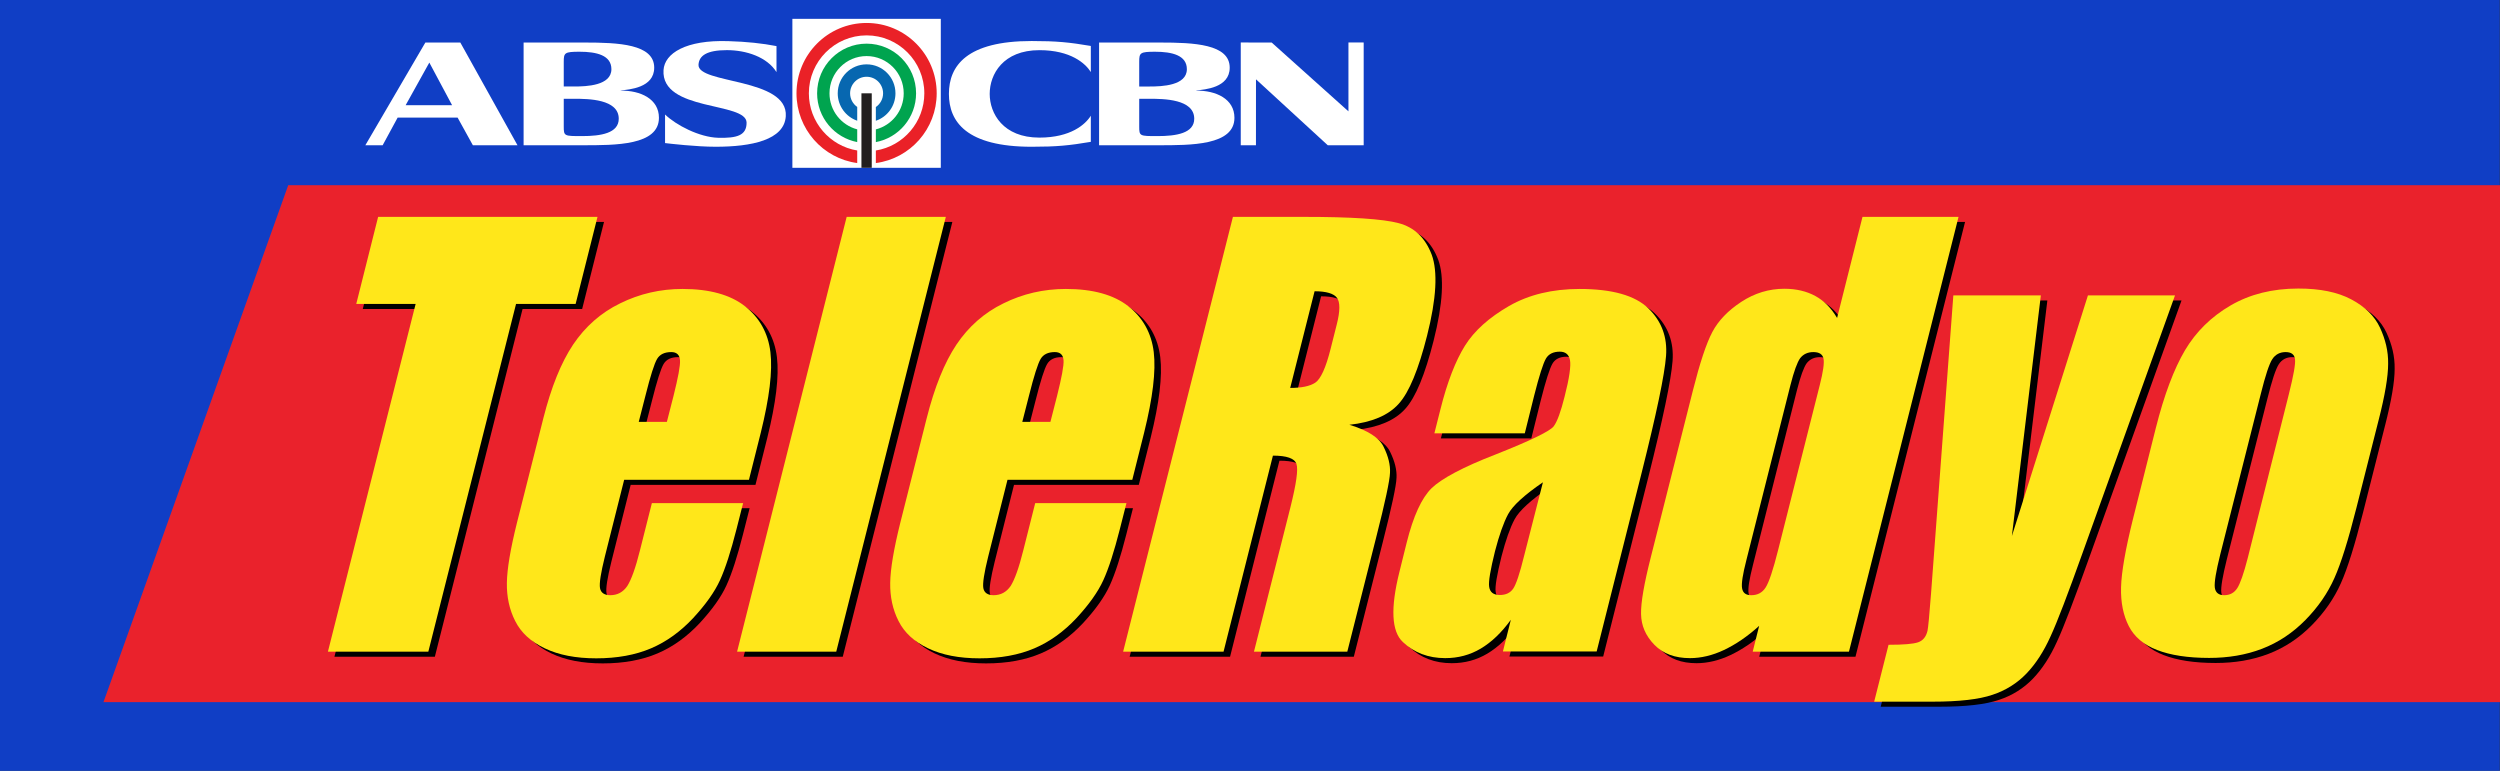
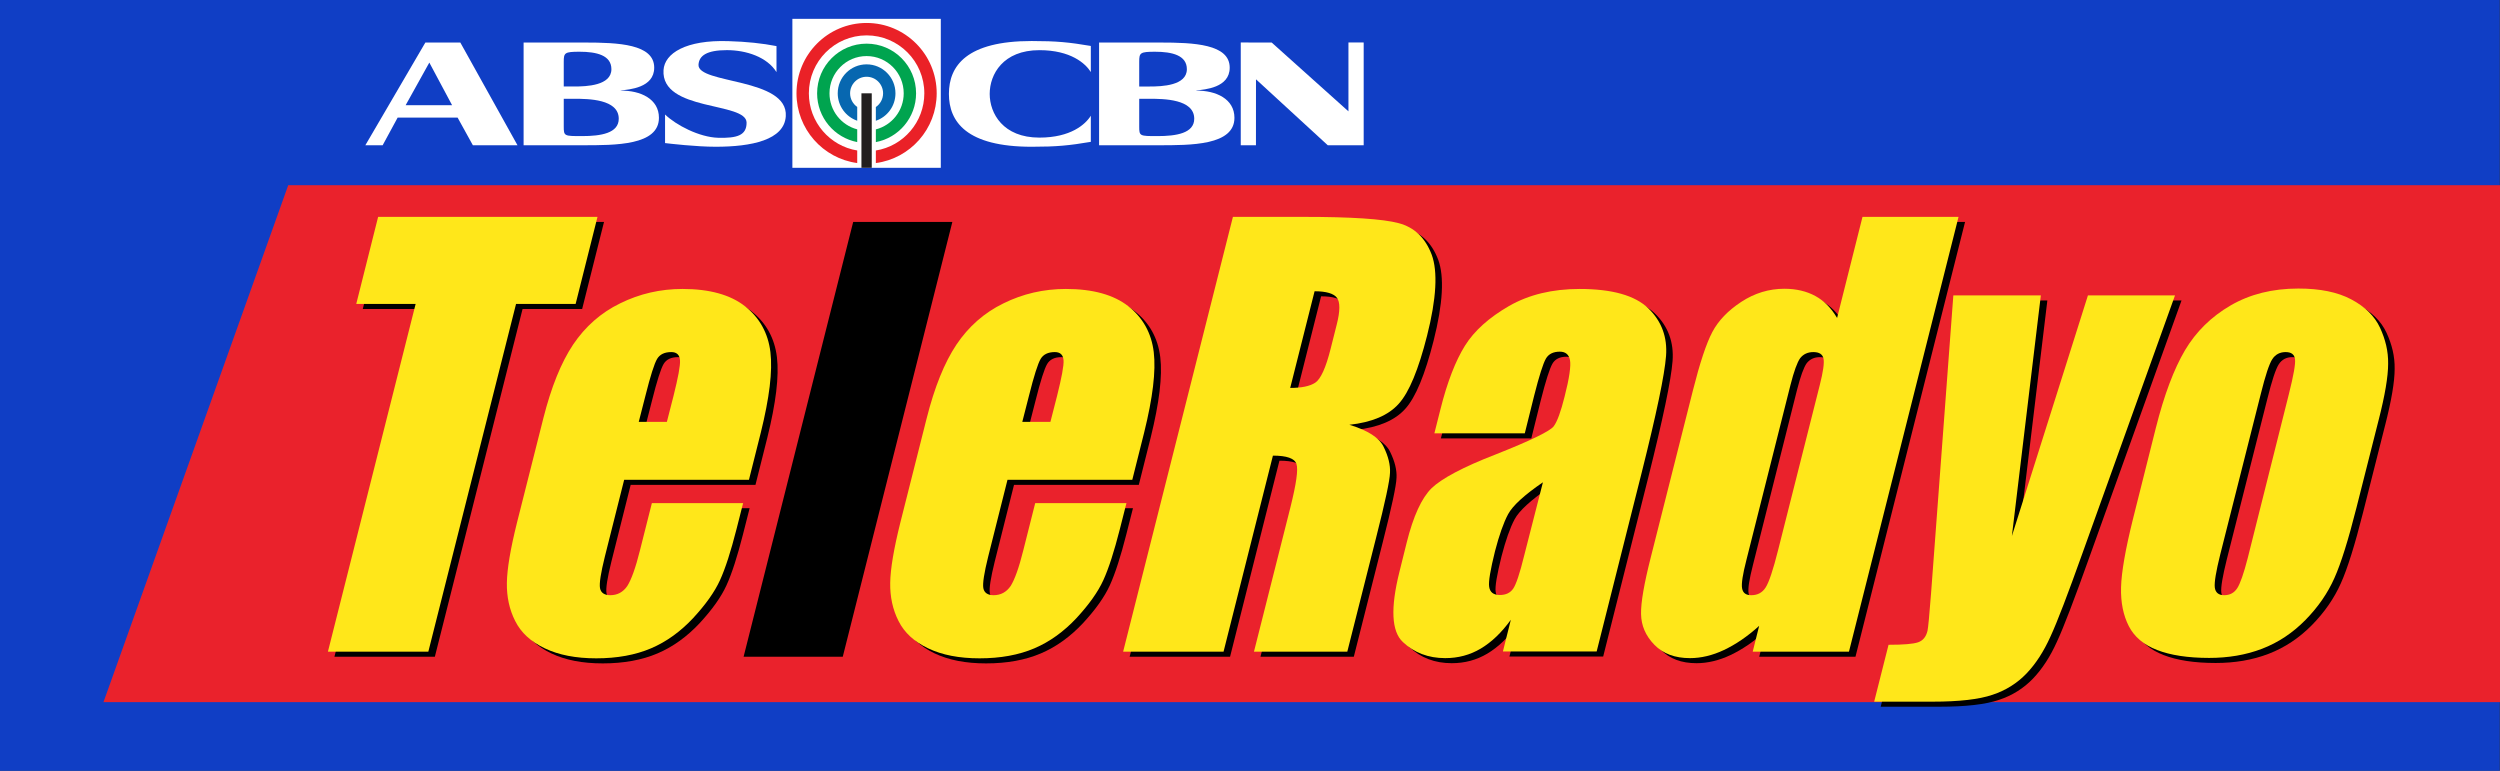
<svg xmlns="http://www.w3.org/2000/svg" xmlns:ns1="http://sodipodi.sourceforge.net/DTD/sodipodi-0.dtd" xmlns:ns2="http://www.inkscape.org/namespaces/inkscape" version="1.1" x="0px" y="0px" width="1200" height="370" viewBox="0 0 1200 370" xml:space="preserve" id="svg70" ns1:docname="ABSCBNTeleRadyo_Logo.svg" ns2:version="1.2.2 (732a01da63, 2022-12-09)">
  <rect x="0" y="0" width="1200" height="370" fill="#333333" stroke="none" />
  <defs id="defs74" />
  <ns1:namedview id="namedview72" pagecolor="#ffffff" bordercolor="#000000" borderopacity="0.25" ns2:showpageshadow="2" ns2:pageopacity="0.0" ns2:pagecheckerboard="0" ns2:deskcolor="#d1d1d1" showgrid="false" ns2:zoom="0.87830105" ns2:cx="652.96518" ns2:cy="323.35154" ns2:window-width="1440" ns2:window-height="837" ns2:window-x="-8" ns2:window-y="-8" ns2:window-maximized="1" ns2:current-layer="svg70" />
  <style type="text/css" id="style39">
	.st0{fill:#103EC5;}
	.st1{fill:#EA222C;}
	.st2{fill:#FFE71A;}
</style>
  <g id="Layer_2" transform="matrix(1,0,0,0.976,-0.132,-0.584)">
    <rect class="st0" width="1200" height="380" id="rect41" x="0" y="0" />
  </g>
  <g id="Layer_3" transform="matrix(1.001,0,0,1.076,-1.189,9.604)">
    <polygon class="st1" points="50.8,304.3 1200,304.3 1200,73.7 139.4,73.7 " id="polygon44" />
  </g>
  <g id="Layer_4-9" transform="translate(3.128,24.431)" style="fill:#000000">
    <g id="g67-0" style="fill:#000000">
      <g id="g65-3" style="fill:#000000">
        <path class="st2" d="m 286.8,82.1 -10.5,41.8 H 247.7 L 205.6,290.8 H 157.4 L 199.5,123.9 H 171 l 10.5,-41.8 z" id="path47-7" style="fill:#000000" />
        <path class="st2" d="m 359.5,208.3 h -59.9 l -9.3,37 c -1.9,7.7 -2.7,12.7 -2.3,15 0.4,2.2 2.1,3.4 4.9,3.4 3.5,0 6.2,-1.5 8.2,-4.4 1.9,-3 4,-8.7 6.1,-17.2 l 5.7,-22.6 h 43.8 l -3.2,12.6 c -2.7,10.6 -5.3,18.7 -7.9,24.4 -2.6,5.7 -6.9,11.7 -12.9,18.2 -6,6.4 -12.7,11.3 -20.2,14.5 -7.5,3.2 -16.3,4.8 -26.3,4.8 -9.8,0 -18,-1.6 -24.7,-4.8 -6.7,-3.2 -11.4,-7.5 -14.2,-13.1 -2.8,-5.5 -4.1,-11.6 -4,-18.3 0.1,-6.7 1.7,-16.3 4.9,-29.1 l 12.6,-49.9 c 3.8,-15 8.5,-26.7 14.3,-35.4 5.8,-8.6 13.3,-15.3 22.6,-19.8 9.3,-4.6 19.3,-6.9 29.9,-6.9 13,0 23,2.8 30,8.3 7,5.5 11.1,12.9 12.2,22 1.1,9.2 -0.5,22 -4.6,38.6 z m -39.4,-27.8 3.2,-12.5 c 2.2,-8.8 3.3,-14.6 3.1,-17.1 -0.2,-2.6 -1.6,-3.9 -4.2,-3.9 -3.2,0 -5.5,1.1 -6.8,3.3 -1.3,2.2 -3.2,8.1 -5.6,17.7 l -3.2,12.5 z" id="path49-6" style="fill:#000000" />
        <path class="st2" d="M 454,82.1 401.4,290.8 H 353.8 L 406.4,82.1 Z" id="path51-7" style="fill:#000000" />
        <path class="st2" d="m 543.5,208.3 h -59.9 l -9.3,37 c -1.9,7.7 -2.7,12.7 -2.3,15 0.4,2.2 2.1,3.4 4.9,3.4 3.5,0 6.2,-1.5 8.2,-4.4 1.9,-3 4,-8.7 6.1,-17.2 l 5.7,-22.6 h 43.8 l -3.2,12.6 c -2.7,10.6 -5.3,18.7 -7.9,24.4 -2.6,5.7 -6.9,11.7 -12.9,18.2 -6,6.4 -12.7,11.3 -20.2,14.5 -7.5,3.2 -16.3,4.8 -26.3,4.8 -9.8,0 -18,-1.6 -24.7,-4.8 -6.7,-3.2 -11.4,-7.5 -14.2,-13.1 -2.8,-5.5 -4.1,-11.6 -4,-18.3 0.1,-6.7 1.7,-16.3 4.9,-29.1 l 12.6,-49.9 c 3.8,-15 8.5,-26.7 14.3,-35.4 5.8,-8.6 13.3,-15.3 22.6,-19.8 9.3,-4.6 19.3,-6.9 29.9,-6.9 13,0 23,2.8 30,8.3 7,5.5 11.1,12.9 12.2,22 1.1,9.2 -0.5,22 -4.6,38.6 z m -39.3,-27.8 3.2,-12.5 c 2.2,-8.8 3.3,-14.6 3.1,-17.1 -0.2,-2.6 -1.6,-3.9 -4.2,-3.9 -3.2,0 -5.5,1.1 -6.8,3.3 -1.3,2.2 -3.2,8.1 -5.6,17.7 l -3.2,12.5 z" id="path53-6" style="fill:#000000" />
        <path class="st2" d="m 591.8,82.1 h 34.1 c 22.7,0 37.9,1 45.4,3 7.6,2 12.8,7 15.9,15.1 3,8.1 2.3,21.1 -2.2,38.9 -4.1,16.2 -8.6,27.2 -13.6,32.7 -5,5.6 -12.9,8.9 -23.7,10.1 8.9,2.7 14.4,6.2 16.5,10.7 2.2,4.5 3.2,8.6 3,12.3 -0.1,3.7 -2.3,14 -6.6,30.9 l -13.9,55 h -44.8 l 17.5,-69.3 c 2.8,-11.2 3.8,-18.1 2.9,-20.8 -0.9,-2.7 -4.7,-4 -11.3,-4 l -23.7,94.1 h -48.2 z m 39.2,35.7 -11.7,46.4 c 5.4,0 9.4,-0.8 12,-2.5 2.6,-1.7 5.1,-7.1 7.4,-16.3 l 2.9,-11.5 c 1.7,-6.6 1.7,-11 0.1,-13 -1.5,-2 -5.1,-3.1 -10.7,-3.1 z" id="path55-0" style="fill:#000000" />
        <path class="st2" d="m 731.9,186 h -43.4 l 2.9,-11.5 c 3.3,-13.2 7.3,-23.4 11.8,-30.6 4.5,-7.2 11.6,-13.5 21.1,-19 9.6,-5.5 20.9,-8.2 33.9,-8.2 15.6,0 26.6,3.1 33,9.3 6.4,6.2 9.2,13.9 8.5,22.9 -0.7,9.1 -4.6,27.7 -11.7,56 l -21.6,85.8 h -45 l 3.8,-15.2 c -4.4,6.1 -9.2,10.7 -14.4,13.8 -5.2,3.1 -10.9,4.6 -17.1,4.6 -8.1,0 -14.9,-2.6 -20.3,-7.7 -5.5,-5.1 -6,-16.3 -1.7,-33.6 l 3.5,-14.1 c 3.2,-12.8 7.2,-21.5 12,-26.2 4.8,-4.6 15,-10.1 30.8,-16.2 16.9,-6.7 26.1,-11.2 27.8,-13.5 1.7,-2.3 3.4,-7 5.2,-14.2 2.3,-8.9 3.1,-14.8 2.6,-17.5 -0.5,-2.7 -2.1,-4.1 -4.9,-4.1 -3.1,0 -5.4,1.1 -6.7,3.4 -1.3,2.3 -3.2,8.2 -5.6,17.7 z m 8.7,23.5 c -8.9,6.1 -14.5,11.2 -16.7,15.3 -2.2,4.1 -4.3,10.1 -6.3,17.8 -2.2,8.9 -3.2,14.6 -2.8,17.1 0.4,2.6 2.1,3.9 5.1,3.9 2.9,0 5,-1 6.4,-3 1.4,-2 3.2,-7.3 5.3,-15.9 z" id="path57-7" style="fill:#000000" />
        <path class="st2" d="m 940.1,82.1 -52.6,208.7 h -46.2 l 3.1,-12.4 c -5.7,5.2 -11.4,9 -16.9,11.6 -5.5,2.6 -11,3.9 -16.3,3.9 -7.2,0 -12.9,-2.1 -17.1,-6.4 -4.2,-4.3 -6.3,-9.2 -6.4,-14.8 -0.1,-5.6 1.5,-14.7 4.7,-27.3 l 20.2,-80 c 3.3,-13.1 6.4,-22.5 9.3,-28 2.9,-5.5 7.5,-10.3 13.9,-14.5 6.4,-4.2 13.3,-6.3 20.7,-6.3 5.7,0 10.7,1.2 14.9,3.5 4.2,2.3 7.6,5.8 10.4,10.5 L 894,82.1 Z m -66.6,80.7 c 1.6,-6.3 2.2,-10.5 1.8,-12.6 -0.4,-2.1 -2,-3.2 -4.9,-3.2 -2.7,0 -4.8,1 -6.3,2.9 -1.4,1.9 -3,6.3 -4.7,13 l -21.1,83.8 c -1.8,7 -2.5,11.5 -2.1,13.7 0.4,2.2 1.8,3.3 4.4,3.3 3,0 5.3,-1.2 6.9,-3.7 1.6,-2.5 3.6,-8.4 6,-18 z" id="path59-8" style="fill:#000000" />
        <path class="st2" d="m 1044,119.8 -44.4,123.7 c -7,19.6 -12.1,33 -15.4,40.1 -3.2,7.1 -7,13 -11.5,17.7 -4.4,4.6 -9.9,8.1 -16.3,10.2 -6.4,2.2 -16,3.3 -28.8,3.3 h -28 l 6.9,-27.3 c 7.2,0 11.9,-0.4 14.2,-1.2 2.3,-0.8 3.8,-2.6 4.5,-5.5 0.3,-1.4 0.9,-7.3 1.7,-17.9 l 10.7,-143.1 h 42 l -13.9,115.5 36.5,-115.5 z" id="path61-8" style="fill:#000000" />
        <path class="st2" d="m 1141.7,179.8 -10.6,41.9 c -3.9,15.4 -7.4,26.7 -10.6,33.8 -3.2,7.2 -7.8,13.9 -13.9,20.1 -6.1,6.2 -13,10.8 -20.8,13.8 -7.8,3 -16.3,4.4 -25.4,4.4 -10.2,0 -18.6,-1.3 -25,-3.8 -6.5,-2.5 -11,-6.4 -13.6,-11.5 -2.6,-5.1 -3.9,-11.3 -3.7,-18.6 0.2,-7.3 2.1,-18.2 5.7,-32.7 l 11,-43.8 c 4,-15.9 8.7,-28.3 14,-37.3 5.3,-8.9 12.6,-16.1 21.9,-21.5 9.3,-5.4 20.1,-8.1 32.5,-8.1 10.4,0 18.8,1.7 25.4,5.2 6.6,3.5 11.2,8 13.8,13.6 2.6,5.6 4,11.3 3.9,17.3 0,6.1 -1.5,15.1 -4.6,27.2 z m -43,-12.8 c 2.2,-8.8 3.2,-14.3 2.9,-16.6 -0.3,-2.3 -1.8,-3.4 -4.5,-3.4 -2.7,0 -4.9,1.1 -6.4,3.4 -1.5,2.3 -3.3,7.8 -5.5,16.6 l -19.5,77.2 c -2,8.1 -2.9,13.3 -2.6,15.8 0.3,2.4 1.8,3.7 4.5,3.7 2.7,0 4.8,-1.1 6.3,-3.4 1.4,-2.2 3.1,-7 5,-14.4 z" id="path63-8" style="fill:#000000" />
      </g>
    </g>
  </g>
  <g id="Layer_4" transform="translate(0,22)">
    <g id="g67">
      <g id="g65">
        <path class="st2" d="m 286.8,82.1 -10.5,41.8 H 247.7 L 205.6,290.8 H 157.4 L 199.5,123.9 H 171 l 10.5,-41.8 z" id="path47" />
        <path class="st2" d="m 359.5,208.3 h -59.9 l -9.3,37 c -1.9,7.7 -2.7,12.7 -2.3,15 0.4,2.2 2.1,3.4 4.9,3.4 3.5,0 6.2,-1.5 8.2,-4.4 1.9,-3 4,-8.7 6.1,-17.2 l 5.7,-22.6 h 43.8 l -3.2,12.6 c -2.7,10.6 -5.3,18.7 -7.9,24.4 -2.6,5.7 -6.9,11.7 -12.9,18.2 -6,6.4 -12.7,11.3 -20.2,14.5 -7.5,3.2 -16.3,4.8 -26.3,4.8 -9.8,0 -18,-1.6 -24.7,-4.8 -6.7,-3.2 -11.4,-7.5 -14.2,-13.1 -2.8,-5.5 -4.1,-11.6 -4,-18.3 0.1,-6.7 1.7,-16.3 4.9,-29.1 l 12.6,-49.9 c 3.8,-15 8.5,-26.7 14.3,-35.4 5.8,-8.6 13.3,-15.3 22.6,-19.8 9.3,-4.6 19.3,-6.9 29.9,-6.9 13,0 23,2.8 30,8.3 7,5.5 11.1,12.9 12.2,22 1.1,9.2 -0.5,22 -4.6,38.6 z m -39.4,-27.8 3.2,-12.5 c 2.2,-8.8 3.3,-14.6 3.1,-17.1 -0.2,-2.6 -1.6,-3.9 -4.2,-3.9 -3.2,0 -5.5,1.1 -6.8,3.3 -1.3,2.2 -3.2,8.1 -5.6,17.7 l -3.2,12.5 z" id="path49" />
-         <path class="st2" d="M 454,82.1 401.4,290.8 H 353.8 L 406.4,82.1 Z" id="path51" />
        <path class="st2" d="m 543.5,208.3 h -59.9 l -9.3,37 c -1.9,7.7 -2.7,12.7 -2.3,15 0.4,2.2 2.1,3.4 4.9,3.4 3.5,0 6.2,-1.5 8.2,-4.4 1.9,-3 4,-8.7 6.1,-17.2 l 5.7,-22.6 h 43.8 l -3.2,12.6 c -2.7,10.6 -5.3,18.7 -7.9,24.4 -2.6,5.7 -6.9,11.7 -12.9,18.2 -6,6.4 -12.7,11.3 -20.2,14.5 -7.5,3.2 -16.3,4.8 -26.3,4.8 -9.8,0 -18,-1.6 -24.7,-4.8 -6.7,-3.2 -11.4,-7.5 -14.2,-13.1 -2.8,-5.5 -4.1,-11.6 -4,-18.3 0.1,-6.7 1.7,-16.3 4.9,-29.1 l 12.6,-49.9 c 3.8,-15 8.5,-26.7 14.3,-35.4 5.8,-8.6 13.3,-15.3 22.6,-19.8 9.3,-4.6 19.3,-6.9 29.9,-6.9 13,0 23,2.8 30,8.3 7,5.5 11.1,12.9 12.2,22 1.1,9.2 -0.5,22 -4.6,38.6 z m -39.3,-27.8 3.2,-12.5 c 2.2,-8.8 3.3,-14.6 3.1,-17.1 -0.2,-2.6 -1.6,-3.9 -4.2,-3.9 -3.2,0 -5.5,1.1 -6.8,3.3 -1.3,2.2 -3.2,8.1 -5.6,17.7 l -3.2,12.5 z" id="path53" />
        <path class="st2" d="m 591.8,82.1 h 34.1 c 22.7,0 37.9,1 45.4,3 7.6,2 12.8,7 15.9,15.1 3,8.1 2.3,21.1 -2.2,38.9 -4.1,16.2 -8.6,27.2 -13.6,32.7 -5,5.6 -12.9,8.9 -23.7,10.1 8.9,2.7 14.4,6.2 16.5,10.7 2.2,4.5 3.2,8.6 3,12.3 -0.1,3.7 -2.3,14 -6.6,30.9 l -13.9,55 h -44.8 l 17.5,-69.3 c 2.8,-11.2 3.8,-18.1 2.9,-20.8 -0.9,-2.7 -4.7,-4 -11.3,-4 l -23.7,94.1 h -48.2 z m 39.2,35.7 -11.7,46.4 c 5.4,0 9.4,-0.8 12,-2.5 2.6,-1.7 5.1,-7.1 7.4,-16.3 l 2.9,-11.5 c 1.7,-6.6 1.7,-11 0.1,-13 -1.5,-2 -5.1,-3.1 -10.7,-3.1 z" id="path55" />
        <path class="st2" d="m 731.9,186 h -43.4 l 2.9,-11.5 c 3.3,-13.2 7.3,-23.4 11.8,-30.6 4.5,-7.2 11.6,-13.5 21.1,-19 9.6,-5.5 20.9,-8.2 33.9,-8.2 15.6,0 26.6,3.1 33,9.3 6.4,6.2 9.2,13.9 8.5,22.9 -0.7,9.1 -4.6,27.7 -11.7,56 l -21.6,85.8 h -45 l 3.8,-15.2 c -4.4,6.1 -9.2,10.7 -14.4,13.8 -5.2,3.1 -10.9,4.6 -17.1,4.6 -8.1,0 -14.9,-2.6 -20.3,-7.7 -5.5,-5.1 -6,-16.3 -1.7,-33.6 l 3.5,-14.1 c 3.2,-12.8 7.2,-21.5 12,-26.2 4.8,-4.6 15,-10.1 30.8,-16.2 16.9,-6.7 26.1,-11.2 27.8,-13.5 1.7,-2.3 3.4,-7 5.2,-14.2 2.3,-8.9 3.1,-14.8 2.6,-17.5 -0.5,-2.7 -2.1,-4.1 -4.9,-4.1 -3.1,0 -5.4,1.1 -6.7,3.4 -1.3,2.3 -3.2,8.2 -5.6,17.7 z m 8.7,23.5 c -8.9,6.1 -14.5,11.2 -16.7,15.3 -2.2,4.1 -4.3,10.1 -6.3,17.8 -2.2,8.9 -3.2,14.6 -2.8,17.1 0.4,2.6 2.1,3.9 5.1,3.9 2.9,0 5,-1 6.4,-3 1.4,-2 3.2,-7.3 5.3,-15.9 z" id="path57" />
        <path class="st2" d="m 940.1,82.1 -52.6,208.7 h -46.2 l 3.1,-12.4 c -5.7,5.2 -11.4,9 -16.9,11.6 -5.5,2.6 -11,3.9 -16.3,3.9 -7.2,0 -12.9,-2.1 -17.1,-6.4 -4.2,-4.3 -6.3,-9.2 -6.4,-14.8 -0.1,-5.6 1.5,-14.7 4.7,-27.3 l 20.2,-80 c 3.3,-13.1 6.4,-22.5 9.3,-28 2.9,-5.5 7.5,-10.3 13.9,-14.5 6.4,-4.2 13.3,-6.3 20.7,-6.3 5.7,0 10.7,1.2 14.9,3.5 4.2,2.3 7.6,5.8 10.4,10.5 L 894,82.1 Z m -66.6,80.7 c 1.6,-6.3 2.2,-10.5 1.8,-12.6 -0.4,-2.1 -2,-3.2 -4.9,-3.2 -2.7,0 -4.8,1 -6.3,2.9 -1.4,1.9 -3,6.3 -4.7,13 l -21.1,83.8 c -1.8,7 -2.5,11.5 -2.1,13.7 0.4,2.2 1.8,3.3 4.4,3.3 3,0 5.3,-1.2 6.9,-3.7 1.6,-2.5 3.6,-8.4 6,-18 z" id="path59" />
        <path class="st2" d="m 1044,119.8 -44.4,123.7 c -7,19.6 -12.1,33 -15.4,40.1 -3.2,7.1 -7,13 -11.5,17.7 -4.4,4.6 -9.9,8.1 -16.3,10.2 -6.4,2.2 -16,3.3 -28.8,3.3 h -28 l 6.9,-27.3 c 7.2,0 11.9,-0.4 14.2,-1.2 2.3,-0.8 3.8,-2.6 4.5,-5.5 0.3,-1.4 0.9,-7.3 1.7,-17.9 l 10.7,-143.1 h 42 l -13.9,115.5 36.5,-115.5 z" id="path61" />
        <path class="st2" d="m 1141.7,179.8 -10.6,41.9 c -3.9,15.4 -7.4,26.7 -10.6,33.8 -3.2,7.2 -7.8,13.9 -13.9,20.1 -6.1,6.2 -13,10.8 -20.8,13.8 -7.8,3 -16.3,4.4 -25.4,4.4 -10.2,0 -18.6,-1.3 -25,-3.8 -6.5,-2.5 -11,-6.4 -13.6,-11.5 -2.6,-5.1 -3.9,-11.3 -3.7,-18.6 0.2,-7.3 2.1,-18.2 5.7,-32.7 l 11,-43.8 c 4,-15.9 8.7,-28.3 14,-37.3 5.3,-8.9 12.6,-16.1 21.9,-21.5 9.3,-5.4 20.1,-8.1 32.5,-8.1 10.4,0 18.8,1.7 25.4,5.2 6.6,3.5 11.2,8 13.8,13.6 2.6,5.6 4,11.3 3.9,17.3 0,6.1 -1.5,15.1 -4.6,27.2 z m -43,-12.8 c 2.2,-8.8 3.2,-14.3 2.9,-16.6 -0.3,-2.3 -1.8,-3.4 -4.5,-3.4 -2.7,0 -4.9,1.1 -6.4,3.4 -1.5,2.3 -3.3,7.8 -5.5,16.6 l -19.5,77.2 c -2,8.1 -2.9,13.3 -2.6,15.8 0.3,2.4 1.8,3.7 4.5,3.7 2.7,0 4.8,-1.1 6.3,-3.4 1.4,-2.2 3.1,-7 5,-14.4 z" id="path63" />
      </g>
    </g>
  </g>
  <g id="g30" transform="matrix(0.165,0,0,0.165,164.373,1.814)">
    <g id="g12">
      <rect x="1308.905" y="43.808" width="431.773" height="433.358" id="rect2" style="fill:#ffffff" />
      <path d="m 1608.765,260.485 c 0,-46.538 -37.601,-84.275 -83.964,-84.275 -46.37,0 -83.979,37.738 -83.979,84.275 0,36.964 23.723,68.362 56.707,79.724 V 300.1 c -12.512,-8.68 -20.713,-23.188 -20.713,-39.615 0,-26.594 21.482,-48.165 47.985,-48.165 26.495,0 47.98,21.571 47.98,48.165 0,16.568 -8.354,31.197 -21.062,39.851 v 39.986 c 33.166,-11.266 57.046,-42.743 57.046,-79.837" id="path4" ns2:connector-curvature="0" style="fill:#0767b0" />
      <path d="m 1668.745,260.485 c 0,-79.789 -64.447,-144.482 -143.944,-144.482 -79.506,0 -143.944,64.693 -143.944,144.482 0,70.433 50.217,129.081 116.672,141.862 v -37.04 c -46.42,-12.122 -80.685,-54.434 -80.685,-104.822 0,-59.844 48.335,-108.358 107.957,-108.358 59.621,0 107.966,48.514 107.966,108.358 0,50.511 -34.46,92.912 -81.036,104.927 v 36.996 c 66.625,-12.656 117.014,-71.371 117.014,-141.923" id="path6" ns2:connector-curvature="0" style="fill:#00a44f" />
      <path d="m 1728.72,260.485 c 0,-113.042 -91.296,-204.671 -203.919,-204.671 -112.628,0 -203.926,91.629 -203.926,204.671 0,103.762 76.923,189.47 176.653,202.841 v -36.553 c -79.78,-13.087 -140.667,-82.518 -140.667,-166.289 0,-93.094 75.187,-168.552 167.94,-168.552 92.746,0 167.938,75.458 167.938,168.552 0,83.885 -61.081,153.399 -141.021,166.335 v 36.558 c 99.901,-13.224 177.002,-99.014 177.002,-202.892" id="path8" ns2:connector-curvature="0" style="fill:#ea2127" />
      <rect x="1509.798" y="260.474" width="29.99" height="216.718" id="rect10" style="fill:#221f1f" />
    </g>
    <g id="g20">
      <path d="M 183.828,295.082 H 319.004 L 252.753,171.077 Z M 241.204,112.729 H 342.923 L 509.236,411.56 H 379.408 L 334.989,331.081 H 160.602 L 116.954,411.56 H 66.617 Z" id="path14" ns2:connector-curvature="0" style="fill:#ffffff" />
      <path d="m 643.796,356.635 c 0,28.535 1.125,28.287 53.224,28.287 54.596,0 106.757,-8.229 106.757,-50.551 0,-57.238 -89.085,-57.986 -129.243,-57.986 h -30.738 z m 0,-116.001 h 30.738 c 35.119,0 107.887,-2.451 107.887,-50.382 0,-40.252 -42.63,-50.737 -92.751,-50.737 -43.392,0 -45.874,3.111 -45.874,29.219 z M 527.009,112.729 h 176.528 c 99.962,0 203.429,4.506 203.429,73.153 0,58.718 -72.83,63.54 -97.474,66.213 v 0.523 c 57.623,-0.523 111.231,24.014 111.231,79.078 0,80.524 -126.446,79.863 -222.181,79.863 H 527.009 Z" id="path16" ns2:connector-curvature="0" style="fill:#ffffff" />
      <path d="m 1262.681,198.81 c -27.117,-43.773 -87.645,-63.939 -144.303,-63.939 -58.355,0 -81.004,15.953 -82.584,42.43 -3.082,56.706 261.463,37.309 253.911,150.129 -4.613,68.871 -99.369,88.499 -203.929,88.499 -56.668,0 -133.404,-9.022 -147.271,-10.675 v -83.156 c 31.638,30.668 99.554,66.199 154.496,67.738 54.542,1.448 82.683,-6.762 82.683,-43.863 0,-61.639 -249.296,-31.594 -241.64,-153.157 3.129,-48.548 64.555,-88.321 189.046,-84.107 52.594,1.539 98.1,6.309 139.59,14.397 v 75.704 z" id="path18" ns2:connector-curvature="0" style="fill:#ffffff" />
    </g>
    <g id="g28">
      <path d="m 2317.867,356.647 c 0,28.535 1.219,28.288 53.279,28.288 54.644,0 106.781,-8.23 106.781,-50.551 0,-57.238 -89.115,-57.987 -129.267,-57.987 h -30.794 v 80.25 z m 0,-116 h 30.794 c 35.089,0 107.827,-2.452 107.827,-50.382 0,-40.252 -42.602,-50.737 -92.681,-50.737 -43.412,0 -45.94,3.111 -45.94,29.22 z M 2201.138,112.743 h 176.591 c 99.93,0 203.383,4.505 203.383,73.152 0,58.718 -72.924,63.54 -97.483,66.213 v 0.524 c 57.632,-0.524 111.256,24.012 111.256,79.077 0,80.525 -126.439,79.865 -222.197,79.865 H 2201.139 V 112.743 Z" id="path22" ns2:connector-curvature="0" style="fill:#ffffff" />
      <path d="m 1764.264,262.139 c 0,81.571 51.663,153.803 240.738,153.803 73.177,0 109.529,-3.707 172.1,-14.283 v -76.064 c -15.438,25.104 -58.322,63.744 -149.582,63.744 -105.846,0 -144.61,-70.439 -144.61,-127.199 0,-56.845 38.765,-127.187 144.61,-127.187 91.26,0 134.145,38.781 149.582,63.678 v -75.942 c -62.57,-10.593 -98.923,-14.337 -172.1,-14.337 -189.075,-0.001 -240.738,72.159 -240.738,153.787" id="path24" ns2:connector-curvature="0" style="fill:#ffffff" />
      <polygon points="2866.328,411.518 2970.883,411.518 2970.883,112.743 2970.229,112.743 2970.229,112.604 2926.555,112.604 2926.555,312.959 2703.228,112.743 2613.264,112.604 2613.264,411.518 2657.475,411.518 2657.592,219.746 " id="polygon26" style="fill:#ffffff" />
    </g>
  </g>
</svg>